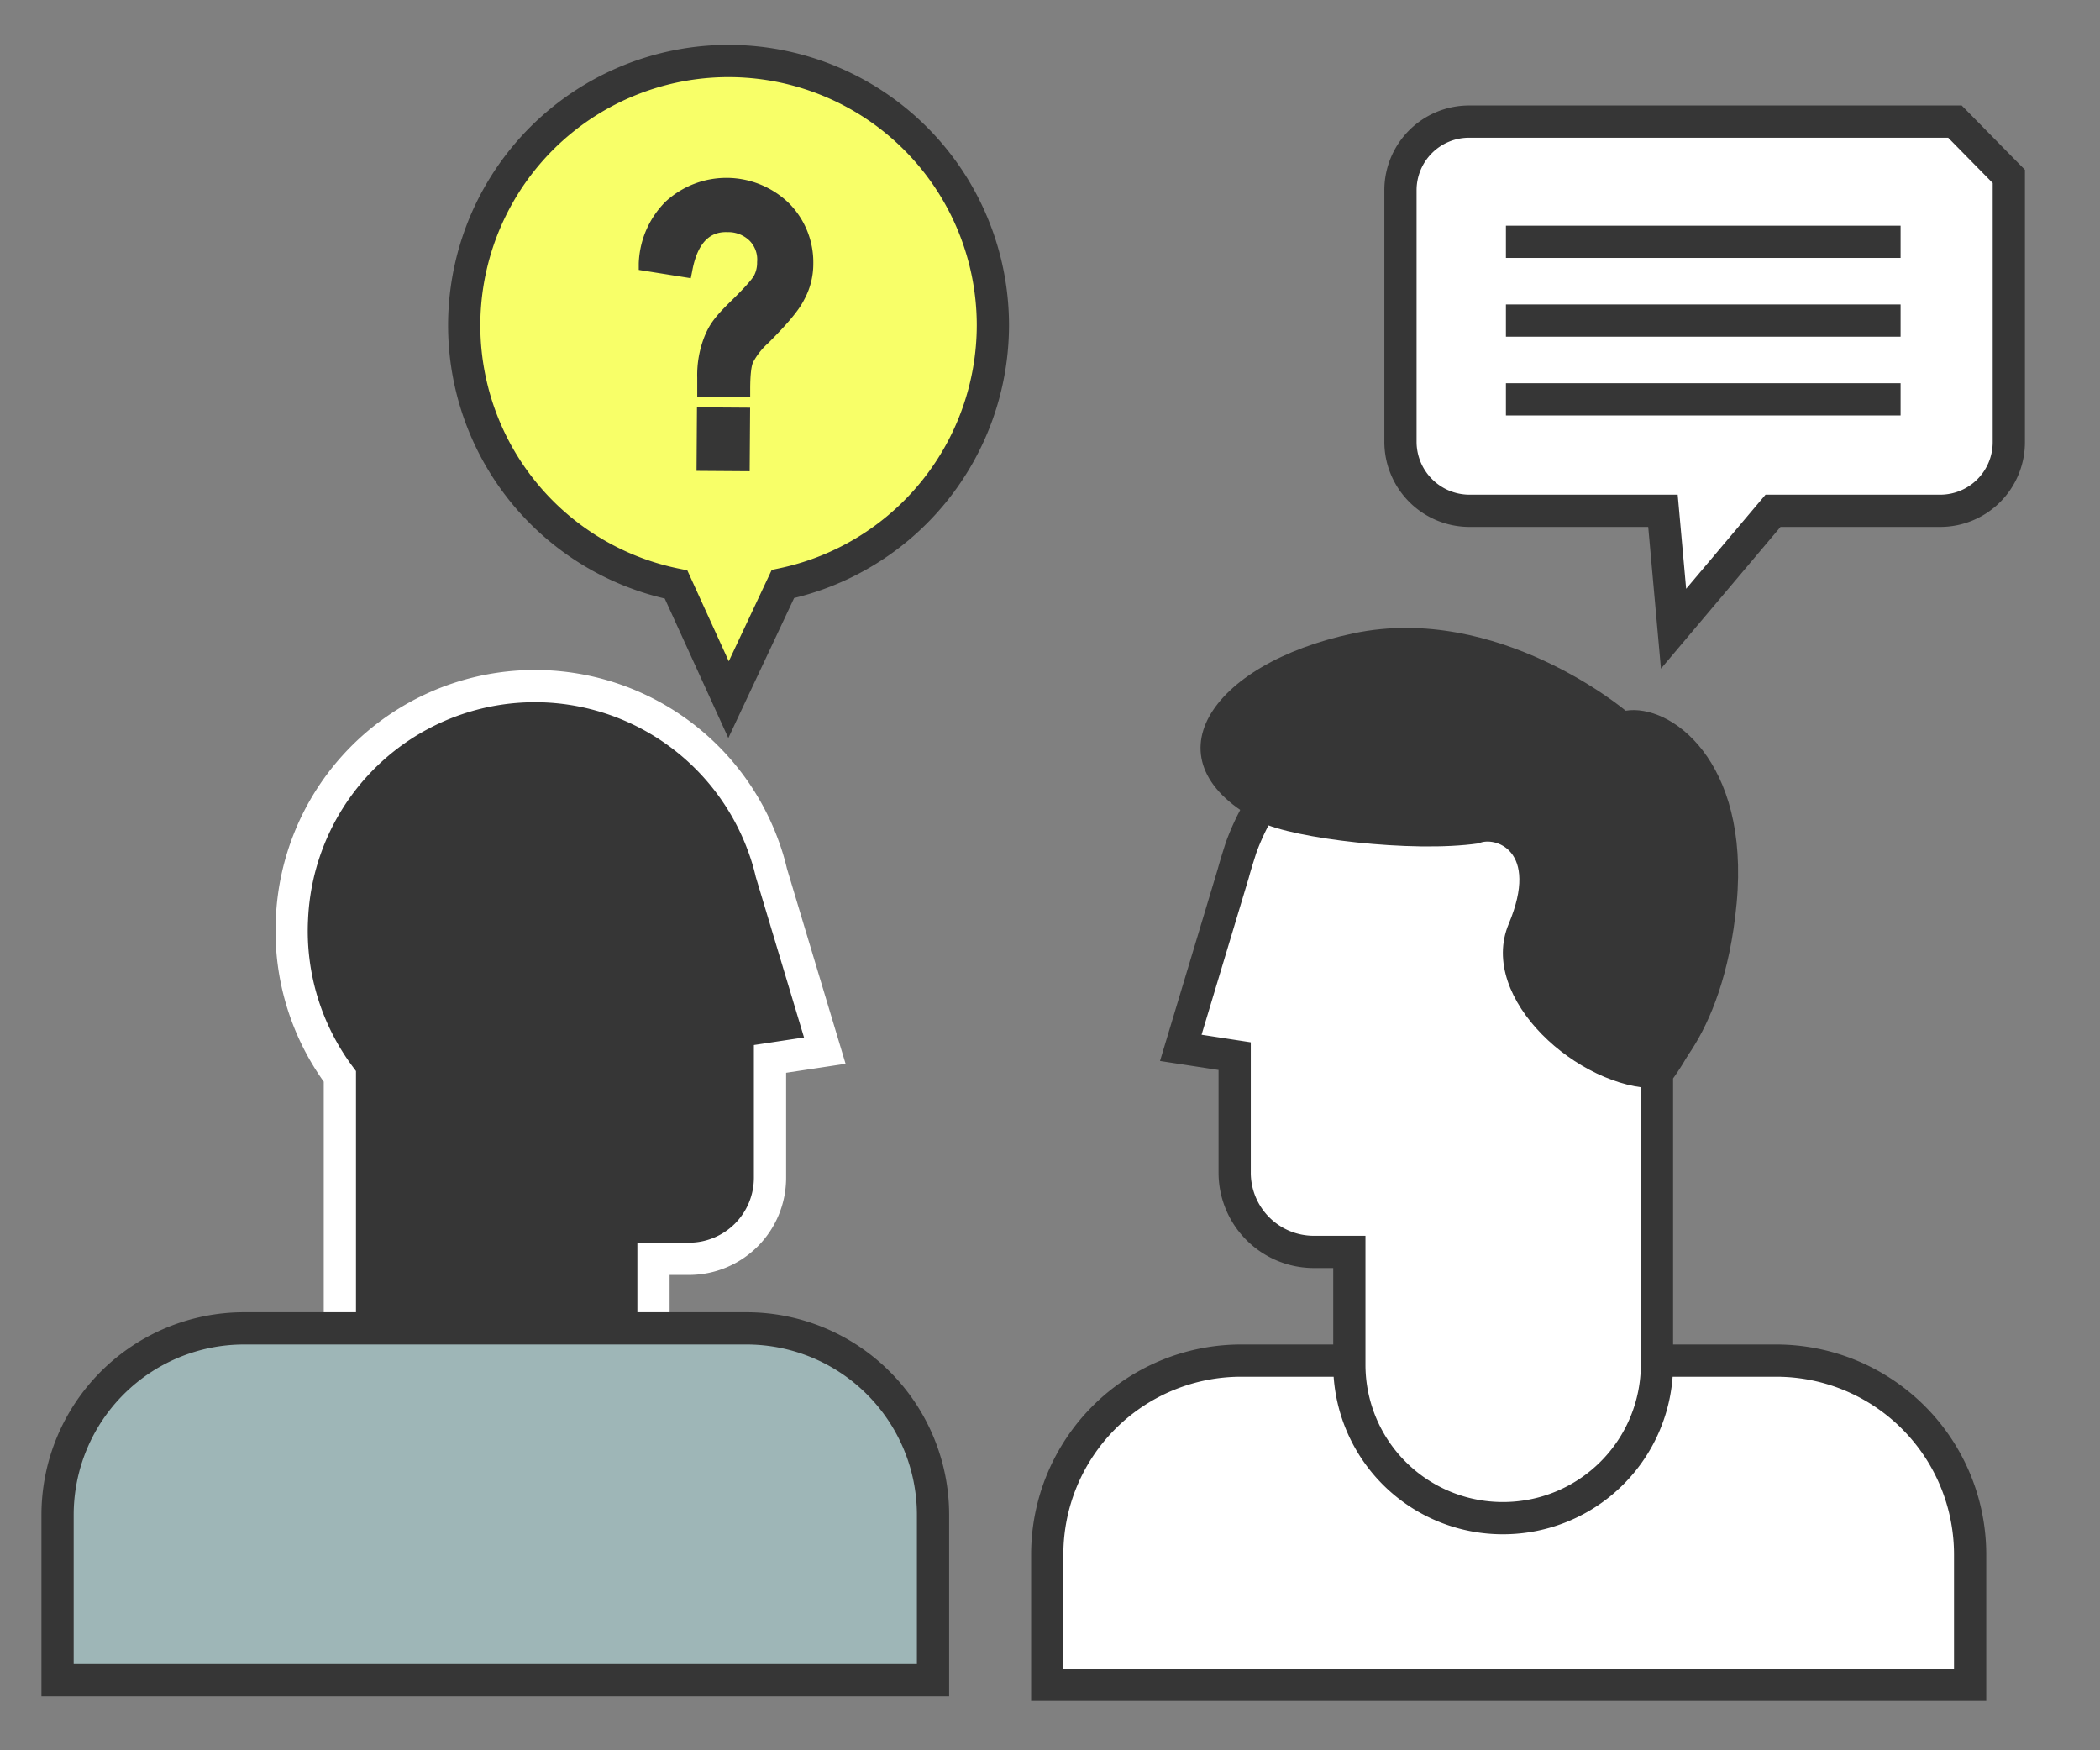
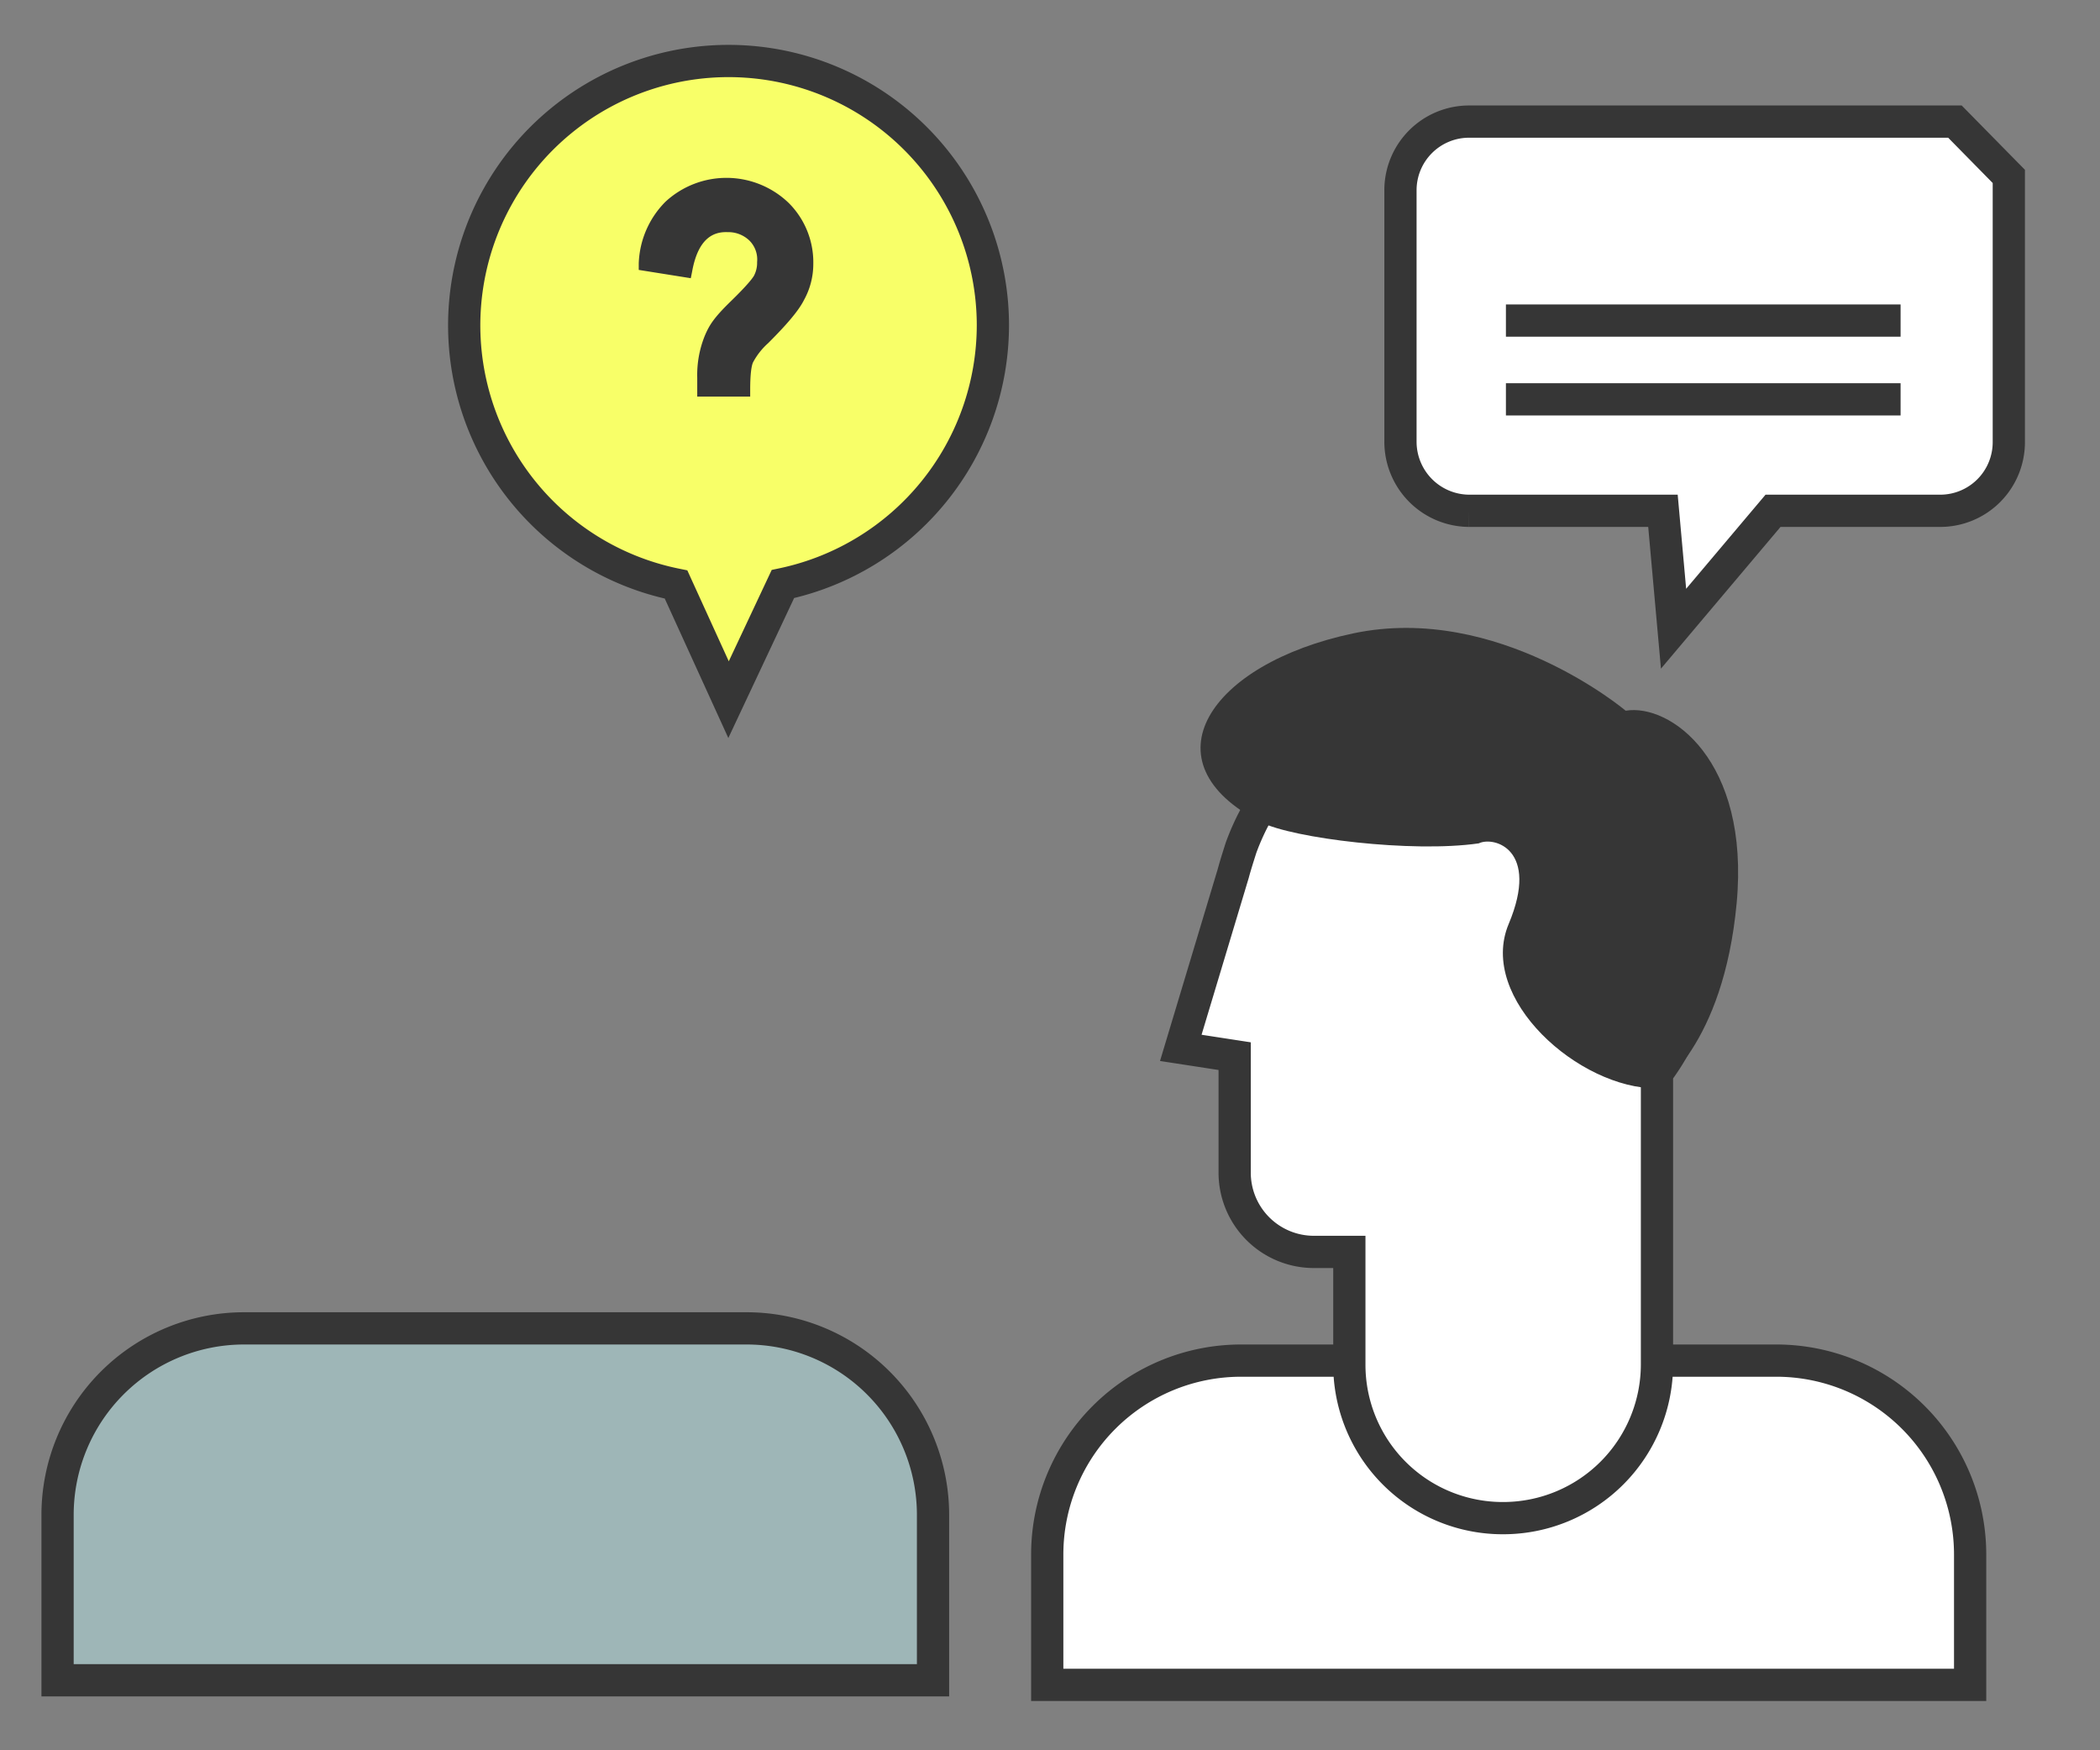
<svg xmlns="http://www.w3.org/2000/svg" viewBox="0 0 456 380">
  <rect x="0" y="0" width="456" height="380" fill="#808080" stroke="none" />
  <defs>
    <style>.a{fill:#fff;}.a,.d,.e{stroke:#363636;}.a,.c,.d,.e{stroke-miterlimit:10;stroke-width:7px;}.b,.c{fill:#363636;}.c{stroke:#fff;}.d{fill:#9eb6b7;}.e{fill:#f8ff68;}</style>
  </defs>
  <title>victimas</title>
  <path class="a" d="M269.5,295.4H385.7a42.1,42.1,0,0,1,42.1,42.1v28.3a0,0,0,0,1,0,0H227.4a0,0,0,0,1,0,0V337.5A42.1,42.1,0,0,1,269.5,295.4Z" />
  <path class="a" d="M370.1,199.4A51.9,51.9,0,0,0,269.5,184h0s-1.2,3.7-1.7,5.6l-11.4,37.9,11.7,1.8v25.2a17.2,17.2,0,0,0,17.3,17.3H293v24.4a33.3,33.3,0,0,0,33.4,33.4h0a33.4,33.4,0,0,0,33.4-33.4V233h0A52.1,52.1,0,0,0,370.1,199.4Z" />
  <path class="b" d="M273.8,178.5c6.9,3.5,32.8,6.7,47.3,4.6,3.3-1.6,13.3,1.3,6.5,17.5s15.3,35.8,32.2,35.7c0,0,14.4-9.1,17.3-40.2s-14.5-43.4-24.1-41.8c0,0-27.7-23.4-59.1-16.8S248.4,165.5,273.8,178.5Z" />
-   <path class="c" d="M63.4,199.4a52.8,52.8,0,0,1,102.4-15.6h0a47.4,47.4,0,0,1,1.7,5.7l11.6,38.6-11.9,1.8v25.8a17.6,17.6,0,0,1-17.6,17.6h-7.7v24.9a34,34,0,0,1-34,34h0a34.1,34.1,0,0,1-34.1-34V233.7h0A52.8,52.8,0,0,1,63.4,199.4Z" />
  <path class="d" d="M53,288.4H162.1a40.5,40.5,0,0,1,40.5,40.5v35.9a0,0,0,0,1,0,0H12.5a0,0,0,0,1,0,0V328.8A40.5,40.5,0,0,1,53,288.4Z" />
-   <path class="a" d="M319,110.9h42.1l2.3,25.6L385,110.9h36.3a14.9,14.9,0,0,0,14.9-15V38.3L424.5,26.4H319a14.9,14.9,0,0,0-14.9,14.9V95.9A15,15,0,0,0,319,110.9Z" />
-   <line class="a" x1="412.7" y1="52.5" x2="327" y2="52.5" />
+   <path class="a" d="M319,110.9h42.1l2.3,25.6L385,110.9h36.3a14.9,14.9,0,0,0,14.9-15V38.3L424.5,26.4H319a14.9,14.9,0,0,0-14.9,14.9V95.9A15,15,0,0,0,319,110.9" />
  <line class="a" x1="412.7" y1="69.6" x2="327" y2="69.6" />
  <line class="a" x1="412.7" y1="86.7" x2="327" y2="86.7" />
  <path class="e" d="M215.6,70.6A57.5,57.5,0,0,1,170,126.8l-11.8,25.1-11.4-25a57.4,57.4,0,1,1,68.8-56.3Z" />
  <path class="b" d="M171.3,44.1a19.5,19.5,0,0,0-26.8-.3,19.9,19.9,0,0,0-5.8,13.4v1.4L150,60.4l.3-1.5c1.4-7.7,5.1-8.6,7.7-8.5a6.6,6.6,0,0,1,4.7,1.8,5.8,5.8,0,0,1,1.7,4.7,6,6,0,0,1-.7,3c-.3.5-1.3,1.9-5,5.5S154,70.6,153,73a22.7,22.7,0,0,0-1.6,9v4.1h11.5V84.6c0-3.6.3-5.2.6-5.9a15.1,15.1,0,0,1,3.3-4.2c4-4,6.6-7,7.8-9.4a16.1,16.1,0,0,0,2-7.7A18.2,18.2,0,0,0,171.3,44.1Z" />
-   <rect class="b" x="150.2" y="89.7" width="13.8" height="11.54" transform="translate(60.5 251.8) rotate(-89.6)" />
</svg>